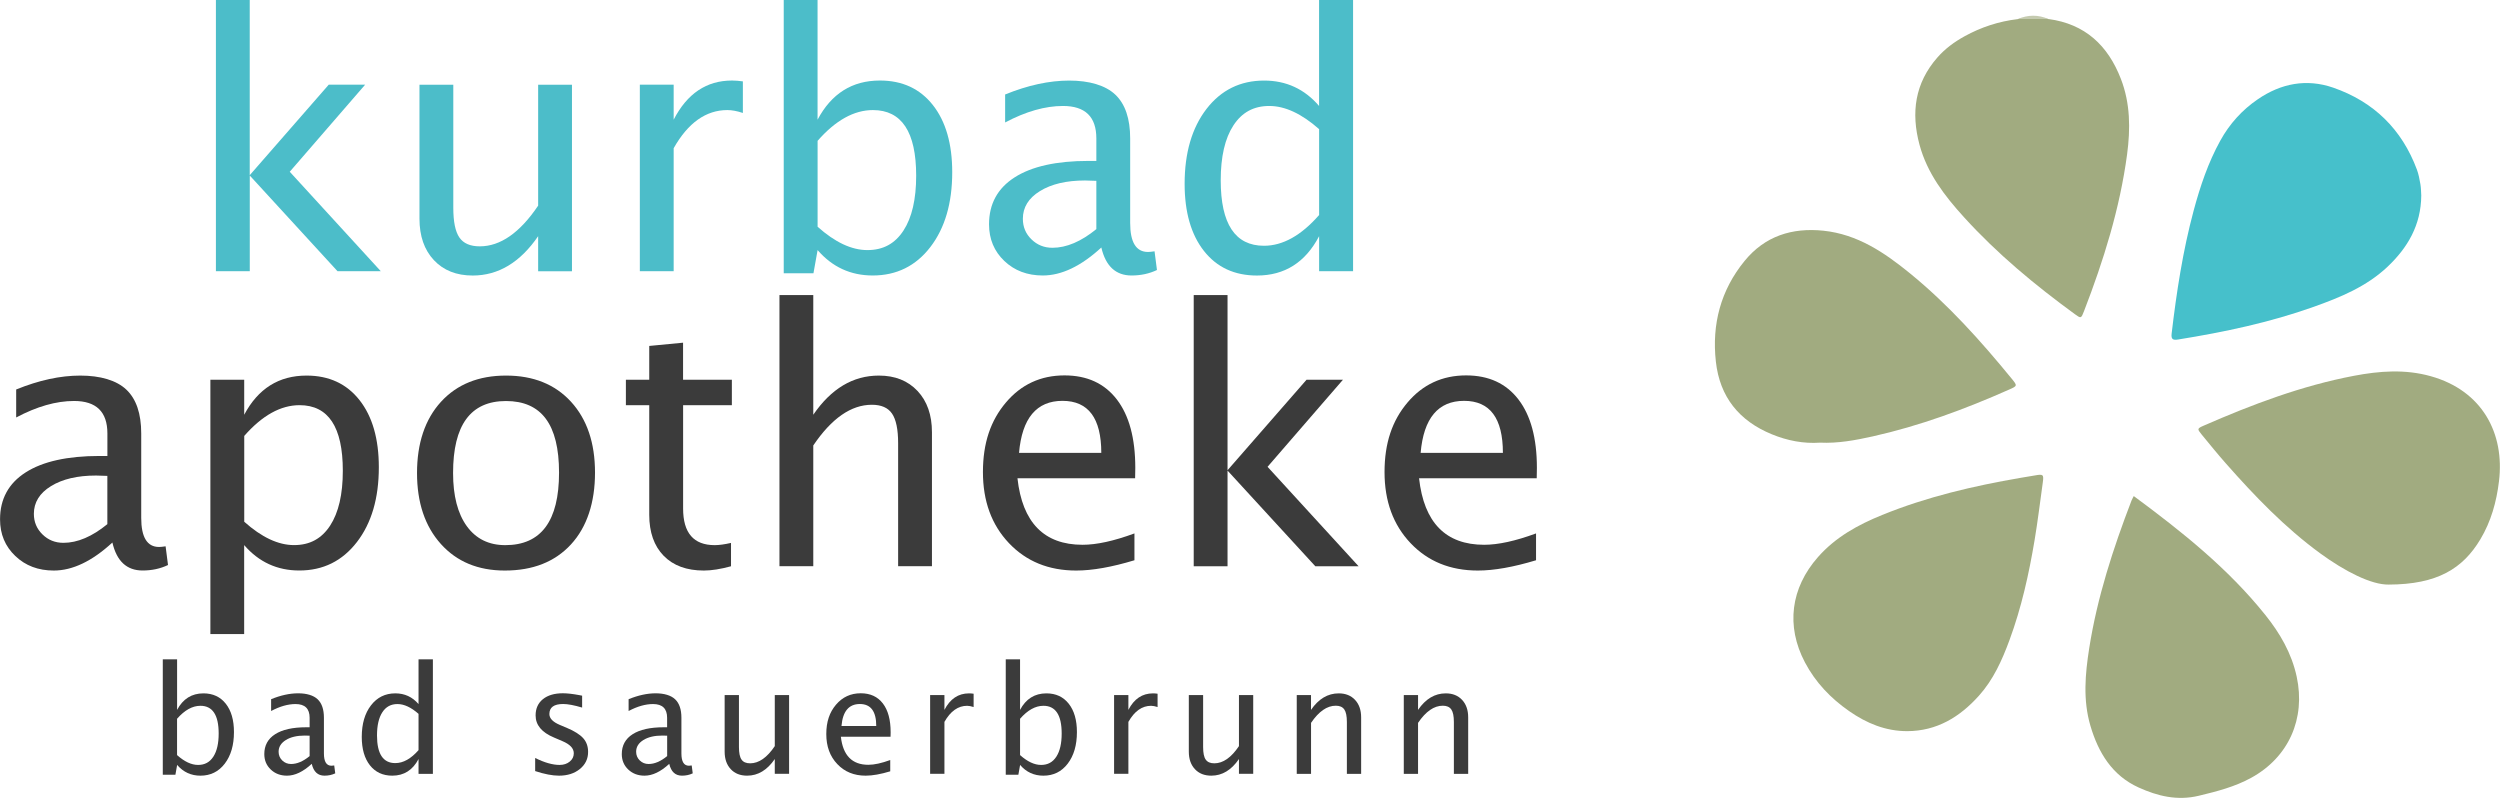
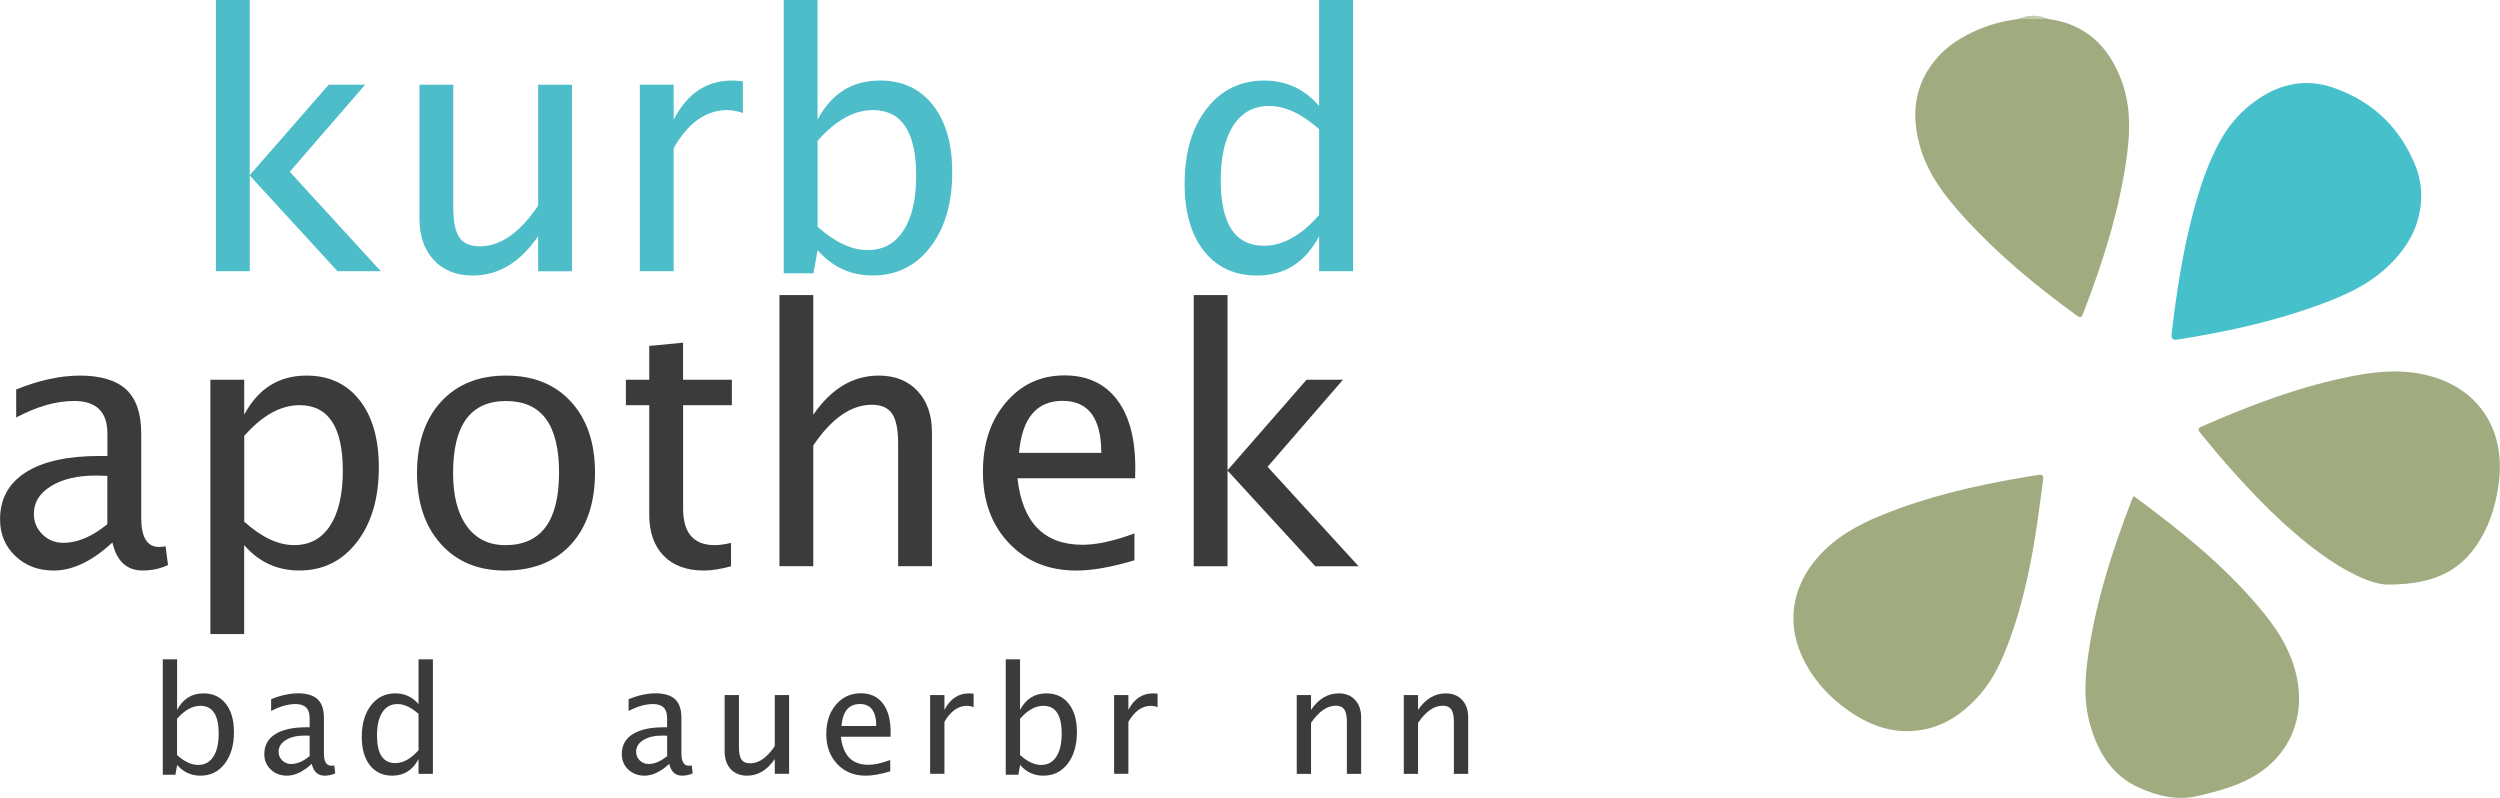
<svg xmlns="http://www.w3.org/2000/svg" id="Ebene_1" data-name="Ebene 1" viewBox="0 0 561 179.05">
  <defs>
    <style>
      .cls-1 {
        fill: #4cbdc9;
      }

      .cls-2 {
        fill: #3b3b3b;
      }

      .cls-3 {
        fill: #46c0cb;
      }

      .cls-3, .cls-4, .cls-5 {
        fill-rule: evenodd;
      }

      .cls-4 {
        fill: #a1ab80;
      }

      .cls-5 {
        fill: #c4caaf;
      }
    </style>
  </defs>
  <g>
    <path class="cls-1" d="M48.45,60.86V0h7.59v39.31l17.73-20.31h8.17l-16.92,19.54,20.43,22.32h-9.71l-19.69-21.47v21.47h-7.59Z" />
    <path class="cls-1" d="M120.76,60.86v-7.86c-4.03,5.88-8.93,8.83-14.68,8.83-3.65,0-6.55-1.15-8.71-3.45s-3.24-5.4-3.24-9.31v-30.06h7.59v27.6c0,3.13.45,5.36,1.37,6.69.91,1.32,2.43,1.98,4.57,1.98,4.62,0,8.99-3.04,13.1-9.13v-27.14h7.59v41.86h-7.59Z" />
    <path class="cls-1" d="M143.58,60.86V19h7.59v7.86c3.01-5.86,7.37-8.79,13.1-8.79.77,0,1.58.07,2.43.19v7.09c-1.31-.44-2.47-.65-3.47-.65-4.8,0-8.83,2.85-12.06,8.56v27.6h-7.59Z" />
    <path class="cls-1" d="M175.87,61.32V0h7.59v26.86c3.11-5.86,7.77-8.79,13.99-8.79,5.04,0,9,1.84,11.89,5.51,2.89,3.67,4.34,8.7,4.34,15.07,0,6.94-1.64,12.53-4.91,16.79-3.27,4.25-7.59,6.38-12.93,6.38-4.96,0-9.08-1.9-12.37-5.7l-.93,5.2h-6.67ZM183.47,50.88c3.9,3.49,7.63,5.24,11.18,5.24s6.19-1.46,8.09-4.38c1.9-2.92,2.85-7.02,2.85-12.31,0-9.82-3.24-14.73-9.71-14.73-4.24,0-8.38,2.3-12.41,6.9v19.27Z" />
-     <path class="cls-1" d="M247.14,55.54c-4.55,4.19-8.93,6.28-13.14,6.28-3.47,0-6.35-1.09-8.63-3.26s-3.43-4.91-3.43-8.23c0-4.57,1.92-8.09,5.76-10.54,3.84-2.45,9.36-3.68,16.55-3.68h1.77v-5.05c0-4.85-2.49-7.28-7.48-7.28-4.01,0-8.34,1.23-12.99,3.7v-6.28c5.11-2.08,9.91-3.12,14.38-3.12s8.12,1.05,10.35,3.16c2.22,2.11,3.33,5.39,3.33,9.83v18.96c0,4.34,1.33,6.51,4.01,6.51.33,0,.82-.05,1.46-.15l.54,4.2c-1.72.82-3.62,1.23-5.7,1.23-3.54,0-5.81-2.1-6.78-6.28ZM246.02,51.41v-10.83l-2.54-.08c-4.16,0-7.53.79-10.1,2.37-2.57,1.58-3.85,3.65-3.85,6.22,0,1.83.64,3.37,1.93,4.62,1.29,1.26,2.85,1.89,4.7,1.89,3.16,0,6.45-1.4,9.87-4.2Z" />
    <path class="cls-1" d="M296.01,60.86v-7.86c-3.08,5.88-7.73,8.83-13.95,8.83-5.04,0-9-1.84-11.89-5.51-2.89-3.67-4.34-8.7-4.34-15.07,0-6.96,1.64-12.56,4.91-16.81,3.28-4.24,7.59-6.36,12.93-6.36,4.96,0,9.07,1.9,12.33,5.7V0h7.63v60.86h-7.63ZM296.01,28.98c-3.93-3.47-7.66-5.2-11.18-5.2s-6.15,1.45-8.05,4.36c-1.9,2.9-2.85,7.02-2.85,12.33,0,9.79,3.24,14.68,9.71,14.68,4.21,0,8.34-2.3,12.37-6.9v-19.27h0Z" />
  </g>
  <g>
    <path class="cls-2" d="M36.53,173.85v-25.89h3.21v11.34c1.31-2.47,3.28-3.71,5.91-3.71,2.12,0,3.8.78,5.02,2.33,1.22,1.55,1.83,3.67,1.83,6.36,0,2.93-.69,5.29-2.07,7.09-1.38,1.8-3.2,2.69-5.46,2.69-2.09,0-3.83-.8-5.22-2.41l-.39,2.2h-2.81ZM39.73,169.44c1.65,1.47,3.22,2.21,4.72,2.21s2.61-.61,3.42-1.85c.8-1.23,1.2-2.96,1.2-5.2,0-4.15-1.37-6.22-4.1-6.22-1.79,0-3.54.97-5.24,2.91v8.14h0Z" />
    <path class="cls-2" d="M69.95,171.41c-1.92,1.77-3.77,2.65-5.55,2.65-1.46,0-2.68-.46-3.64-1.38-.97-.92-1.45-2.08-1.45-3.47,0-1.93.81-3.42,2.43-4.45,1.62-1.04,3.95-1.56,6.99-1.56h.75v-2.13c0-2.05-1.05-3.08-3.16-3.08-1.69,0-3.52.52-5.48,1.56v-2.65c2.16-.88,4.18-1.32,6.07-1.32s3.43.45,4.37,1.34c.94.89,1.41,2.27,1.41,4.15v8.01c0,1.83.56,2.75,1.69,2.75.14,0,.35-.02.62-.06l.23,1.77c-.73.35-1.53.52-2.41.52-1.5,0-2.45-.88-2.86-2.65ZM69.48,169.66v-4.57l-1.07-.03c-1.76,0-3.18.33-4.26,1-1.08.67-1.63,1.54-1.63,2.63,0,.77.27,1.42.81,1.95.54.53,1.21.8,1.99.8,1.33,0,2.72-.59,4.17-1.78Z" />
    <path class="cls-2" d="M93.92,173.65v-3.32c-1.3,2.48-3.27,3.73-5.89,3.73-2.13,0-3.8-.78-5.02-2.33-1.22-1.55-1.83-3.67-1.83-6.36,0-2.94.69-5.3,2.07-7.09,1.38-1.79,3.2-2.69,5.46-2.69,2.09,0,3.83.8,5.21,2.41v-10.04h3.22v25.7h-3.22ZM93.92,160.19c-1.66-1.46-3.23-2.2-4.72-2.2s-2.6.61-3.4,1.84c-.8,1.23-1.2,2.96-1.2,5.21,0,4.13,1.37,6.2,4.1,6.2,1.78,0,3.52-.97,5.22-2.91v-8.14h0Z" />
-     <path class="cls-2" d="M120.09,173.03v-2.94c2.09,1.04,3.92,1.56,5.47,1.56.92,0,1.69-.25,2.29-.75.61-.5.91-1.12.91-1.87,0-1.1-.85-2-2.55-2.72l-1.87-.8c-2.77-1.15-4.15-2.81-4.15-4.97,0-1.54.54-2.75,1.63-3.64,1.09-.88,2.59-1.33,4.48-1.33.99,0,2.21.14,3.66.41l.67.13v2.67c-1.79-.53-3.21-.8-4.26-.8-2.06,0-3.09.75-3.09,2.25,0,.97.78,1.78,2.34,2.44l1.55.65c1.75.74,2.98,1.52,3.71,2.34.73.82,1.09,1.84,1.09,3.07,0,1.55-.61,2.83-1.84,3.83-1.23,1-2.79,1.5-4.7,1.5-1.46,0-3.24-.34-5.34-1.03Z" />
    <path class="cls-2" d="M150.18,171.41c-1.92,1.77-3.77,2.65-5.55,2.65-1.46,0-2.68-.46-3.65-1.38-.97-.92-1.45-2.08-1.45-3.47,0-1.93.81-3.42,2.43-4.45,1.62-1.04,3.95-1.56,6.99-1.56h.75v-2.13c0-2.05-1.05-3.08-3.16-3.08-1.69,0-3.52.52-5.48,1.56v-2.65c2.16-.88,4.18-1.32,6.07-1.32s3.43.45,4.37,1.34c.94.89,1.41,2.27,1.41,4.15v8.01c0,1.83.56,2.75,1.69,2.75.14,0,.35-.02.62-.06l.23,1.77c-.73.35-1.53.52-2.41.52-1.5,0-2.45-.88-2.86-2.65ZM149.71,169.66v-4.57l-1.07-.03c-1.76,0-3.18.33-4.26,1-1.08.67-1.63,1.54-1.63,2.63,0,.77.27,1.42.81,1.95.54.53,1.21.8,1.99.8,1.34,0,2.72-.59,4.17-1.78Z" />
    <path class="cls-2" d="M173.86,173.65v-3.32c-1.7,2.48-3.77,3.73-6.2,3.73-1.54,0-2.77-.48-3.68-1.46-.91-.97-1.37-2.28-1.37-3.93v-12.69h3.21v11.65c0,1.33.19,2.27.58,2.82.38.56,1.03.84,1.93.84,1.95,0,3.8-1.28,5.53-3.86v-11.46h3.21v17.67h-3.21Z" />
    <path class="cls-2" d="M199.78,173.08c-2.15.65-3.99.98-5.52.98-2.6,0-4.73-.86-6.37-2.6-1.65-1.73-2.47-3.97-2.47-6.73s.72-4.88,2.17-6.59c1.45-1.71,3.3-2.57,5.56-2.57,2.14,0,3.79.76,4.96,2.28,1.17,1.52,1.75,3.68,1.75,6.48l-.02.99h-11.15c.47,4.2,2.52,6.3,6.17,6.3,1.33,0,2.97-.36,4.91-1.07v2.54h0ZM188.84,162.91h7.79c0-3.29-1.23-4.93-3.68-4.93-2.46,0-3.84,1.64-4.12,4.93Z" />
    <path class="cls-2" d="M208.72,173.65v-17.67h3.21v3.32c1.27-2.47,3.11-3.71,5.53-3.71.32,0,.67.03,1.02.08v2.99c-.55-.18-1.04-.28-1.46-.28-2.03,0-3.73,1.21-5.09,3.61v11.65h-3.21Z" />
    <path class="cls-2" d="M225.69,173.85v-25.89h3.21v11.34c1.31-2.47,3.28-3.71,5.91-3.71,2.13,0,3.8.78,5.02,2.33,1.22,1.55,1.83,3.67,1.83,6.36,0,2.93-.69,5.29-2.07,7.09-1.38,1.8-3.2,2.69-5.46,2.69-2.1,0-3.84-.8-5.22-2.41l-.39,2.2h-2.82ZM228.9,169.44c1.65,1.47,3.22,2.21,4.72,2.21s2.61-.61,3.42-1.85c.8-1.23,1.2-2.96,1.2-5.2,0-4.15-1.37-6.22-4.1-6.22-1.79,0-3.54.97-5.24,2.91v8.14h0Z" />
    <path class="cls-2" d="M250,173.65v-17.67h3.21v3.32c1.27-2.47,3.11-3.71,5.53-3.71.33,0,.67.03,1.02.08v2.99c-.55-.18-1.04-.28-1.46-.28-2.03,0-3.73,1.21-5.09,3.61v11.65h-3.21Z" />
-     <path class="cls-2" d="M278.02,173.65v-3.32c-1.7,2.48-3.77,3.73-6.2,3.73-1.54,0-2.77-.48-3.68-1.46-.91-.97-1.37-2.28-1.37-3.93v-12.69h3.21v11.65c0,1.33.19,2.27.58,2.82.39.56,1.03.84,1.93.84,1.95,0,3.8-1.28,5.53-3.86v-11.46h3.2v17.67h-3.21Z" />
    <path class="cls-2" d="M290.99,173.65v-17.67h3.2v3.32c1.69-2.47,3.77-3.71,6.22-3.71,1.53,0,2.75.49,3.66,1.46.91.97,1.37,2.28,1.37,3.92v12.69h-3.2v-11.65c0-1.31-.19-2.25-.58-2.81-.39-.56-1.02-.84-1.91-.84-1.96,0-3.81,1.28-5.55,3.85v11.44h-3.21Z" />
    <path class="cls-2" d="M315.01,173.65v-17.67h3.2v3.32c1.69-2.47,3.76-3.71,6.22-3.71,1.53,0,2.75.49,3.66,1.46.91.97,1.37,2.28,1.37,3.92v12.69h-3.21v-11.65c0-1.31-.19-2.25-.58-2.81-.39-.56-1.02-.84-1.91-.84-1.96,0-3.81,1.28-5.55,3.85v11.44h-3.2Z" />
  </g>
  <g>
    <path class="cls-2" d="M25.21,121.75c-4.55,4.19-8.93,6.28-13.14,6.28-3.47,0-6.35-1.08-8.63-3.26-2.29-2.17-3.43-4.91-3.43-8.23,0-4.57,1.92-8.09,5.76-10.54,3.84-2.45,9.36-3.68,16.56-3.68h1.77v-5.05c0-4.86-2.49-7.29-7.48-7.29-4.01,0-8.34,1.23-12.99,3.7v-6.28c5.11-2.08,9.91-3.12,14.38-3.12s8.13,1.05,10.35,3.16c2.22,2.11,3.33,5.38,3.33,9.83v18.96c0,4.34,1.34,6.51,4.01,6.51.33,0,.82-.05,1.46-.15l.54,4.2c-1.72.82-3.62,1.23-5.7,1.23-3.55,0-5.81-2.09-6.78-6.28ZM24.09,117.62v-10.83l-2.54-.08c-4.16,0-7.53.79-10.1,2.37-2.57,1.58-3.85,3.66-3.85,6.22,0,1.82.64,3.36,1.93,4.62,1.28,1.26,2.85,1.89,4.7,1.89,3.16,0,6.45-1.4,9.87-4.2Z" />
    <path class="cls-2" d="M47.21,142.29v-57.08h7.59v7.86c3.11-5.86,7.77-8.79,13.99-8.79,5.04,0,9,1.84,11.89,5.51,2.89,3.68,4.33,8.7,4.33,15.07,0,6.94-1.64,12.53-4.92,16.78-3.28,4.25-7.58,6.38-12.93,6.38-4.96,0-9.08-1.9-12.37-5.7v19.97h-7.59ZM54.81,117.08c3.9,3.49,7.63,5.24,11.18,5.24s6.19-1.46,8.09-4.37c1.9-2.92,2.85-7.02,2.85-12.31,0-9.82-3.24-14.72-9.71-14.72-4.24,0-8.38,2.3-12.41,6.9v19.27h0Z" />
    <path class="cls-2" d="M113.28,128.03c-5.99,0-10.77-1.98-14.34-5.95-3.57-3.97-5.36-9.28-5.36-15.94s1.79-12.06,5.38-15.98c3.59-3.92,8.45-5.88,14.59-5.88s11,1.96,14.59,5.88c3.58,3.92,5.38,9.22,5.38,15.9s-1.8,12.21-5.4,16.11c-3.6,3.91-8.54,5.86-14.84,5.86ZM113.39,122.33c8.04,0,12.06-5.42,12.06-16.27s-3.97-16.07-11.91-16.07-11.87,5.39-11.87,16.15c0,5.12,1.03,9.09,3.08,11.93,2.06,2.84,4.94,4.26,8.64,4.26Z" />
    <path class="cls-2" d="M164.04,127.07c-2.34.64-4.37.96-6.09.96-3.85,0-6.86-1.1-9.02-3.31-2.16-2.21-3.24-5.28-3.24-9.21v-24.59h-5.24v-5.7h5.24v-7.59l7.59-.73v8.32h10.95v5.7h-10.94v23.2c0,5.47,2.36,8.21,7.09,8.21,1,0,2.22-.17,3.66-.5v5.24h0Z" />
    <path class="cls-2" d="M174.91,127.07v-60.86h7.59v26.86c4.01-5.86,8.92-8.79,14.72-8.79,3.62,0,6.51,1.15,8.67,3.45s3.24,5.39,3.24,9.27v30.06h-7.59v-27.6c0-3.11-.46-5.32-1.37-6.65s-2.42-1.98-4.53-1.98c-4.65,0-9.03,3.05-13.14,9.13v27.1h-7.59Z" />
    <path class="cls-2" d="M254.57,125.72c-5.09,1.54-9.44,2.31-13.07,2.31-6.17,0-11.2-2.05-15.09-6.15-3.89-4.1-5.84-9.41-5.84-15.94s1.72-11.55,5.15-15.61c3.43-4.06,7.82-6.09,13.16-6.09,5.06,0,8.97,1.8,11.74,5.4,2.76,3.6,4.14,8.71,4.14,15.34l-.04,2.35h-26.4c1.1,9.94,5.97,14.92,14.61,14.92,3.16,0,7.04-.85,11.64-2.55v6.01h0ZM228.67,101.63h18.46c0-7.79-2.9-11.68-8.71-11.68s-9.08,3.89-9.75,11.68Z" />
    <path class="cls-2" d="M267.87,127.07v-60.86h7.59v39.31l17.73-20.31h8.17l-16.92,19.54,20.43,22.32h-9.71l-19.7-21.47v21.47h-7.59Z" />
-     <path class="cls-2" d="M344.69,125.72c-5.09,1.54-9.44,2.31-13.07,2.31-6.17,0-11.2-2.05-15.09-6.15s-5.84-9.41-5.84-15.94,1.72-11.55,5.15-15.61c3.43-4.06,7.82-6.09,13.16-6.09,5.06,0,8.97,1.8,11.74,5.4,2.76,3.6,4.14,8.71,4.14,15.34l-.04,2.35h-26.4c1.1,9.94,5.97,14.92,14.61,14.92,3.16,0,7.04-.85,11.64-2.55v6.01h0ZM318.79,101.63h18.46c0-7.79-2.9-11.68-8.71-11.68s-9.08,3.89-9.75,11.68Z" />
  </g>
  <g>
    <path class="cls-4" d="M478.82,111.32c10.85,8.02,21.18,16.26,29.53,26.69,3.29,4.11,5.89,8.57,7.03,13.84,2.03,9.4-1.78,18.07-10.21,22.69-3.68,2.02-7.65,3.04-11.72,4.02-4.88,1.18-9.3.08-13.55-1.85-5.92-2.68-9.03-7.8-10.81-13.84-1.7-5.78-1.18-11.61-.27-17.41,1.8-11.43,5.36-22.36,9.49-33.13.11-.29.28-.55.51-1.02Z" />
    <path class="cls-4" d="M427.98,164.07c-4.86.01-9.11-1.77-13.01-4.48-4.15-2.88-7.57-6.45-9.94-10.95-4.31-8.18-3.19-16.7,2.93-23.64,3.95-4.48,8.98-7.24,14.4-9.44,10.02-4.08,20.48-6.51,31.1-8.34,1.05-.18,2.11-.34,3.16-.53,1.89-.34,2.03-.22,1.78,1.59-.6,4.3-1.12,8.61-1.83,12.88-1.28,7.64-2.95,15.19-5.64,22.47-1.66,4.51-3.62,8.89-6.88,12.51-4.29,4.77-9.43,7.91-16.08,7.93Z" />
-     <path class="cls-4" d="M408.43,99.33c-3.74.26-7.36-.45-10.84-1.88-7.33-3.01-11.67-8.37-12.55-16.3-.93-8.38,1.08-16.03,6.44-22.59,4.55-5.58,10.64-7.52,17.7-6.79,7.63.8,13.66,4.88,19.36,9.52,8.59,6.99,15.94,15.2,22.93,23.74,1.24,1.52,1.23,1.58-.6,2.38-9.91,4.4-20.05,8.15-30.65,10.52-3.87.86-7.77,1.59-11.81,1.4Z" />
    <path class="cls-4" d="M536.04,131.18c-3.92.07-9.85-2.97-15.39-7.01-7.93-5.8-14.69-12.84-21.16-20.17-1.87-2.12-3.66-4.32-5.46-6.52-1.01-1.23-.99-1.32.47-1.96,10.92-4.77,22.02-8.97,33.77-11.2,5.71-1.08,11.43-1.52,17.19.1,11.56,3.23,16.63,12.83,15.31,23.6-.56,4.62-1.78,9-4.18,13.01-3.93,6.55-9.63,10.12-20.57,10.15Z" />
    <path class="cls-3" d="M543.33,43.86c-.04,6.62-3.04,11.73-7.6,16.03-4.69,4.42-10.55,6.83-16.5,8.95-9.88,3.52-20.09,5.68-30.42,7.34-1.06.17-1.66.08-1.5-1.28,1.1-9.32,2.51-18.59,4.95-27.66,1.46-5.42,3.24-10.73,5.97-15.67,2.08-3.77,4.89-6.89,8.43-9.3,5.2-3.56,10.92-4.67,16.91-2.6,9.09,3.15,15.4,9.32,18.78,18.38.39,1.05.6,2.19.79,3.3.15.87.14,1.76.19,2.51Z" />
    <path class="cls-4" d="M459.68,4.27c8.2,1.1,13.34,5.91,16.25,13.44,2.13,5.51,2.15,11.2,1.39,16.93-1.63,12.16-5.26,23.78-9.67,35.19-.64,1.66-.67,1.68-2.09.64-8.92-6.51-17.4-13.53-24.84-21.73-4.34-4.77-8.25-9.85-9.98-16.25-1.94-7.22-1.04-13.84,4.02-19.6,1.72-1.96,3.8-3.49,6.07-4.74,3.73-2.06,7.71-3.36,11.95-3.86,2.3-.57,4.59-.56,6.89,0Z" />
    <path class="cls-5" d="M459.68,4.27c-2.3,0-4.59,0-6.89,0,2.3-.98,4.59-1,6.89,0Z" />
  </g>
</svg>